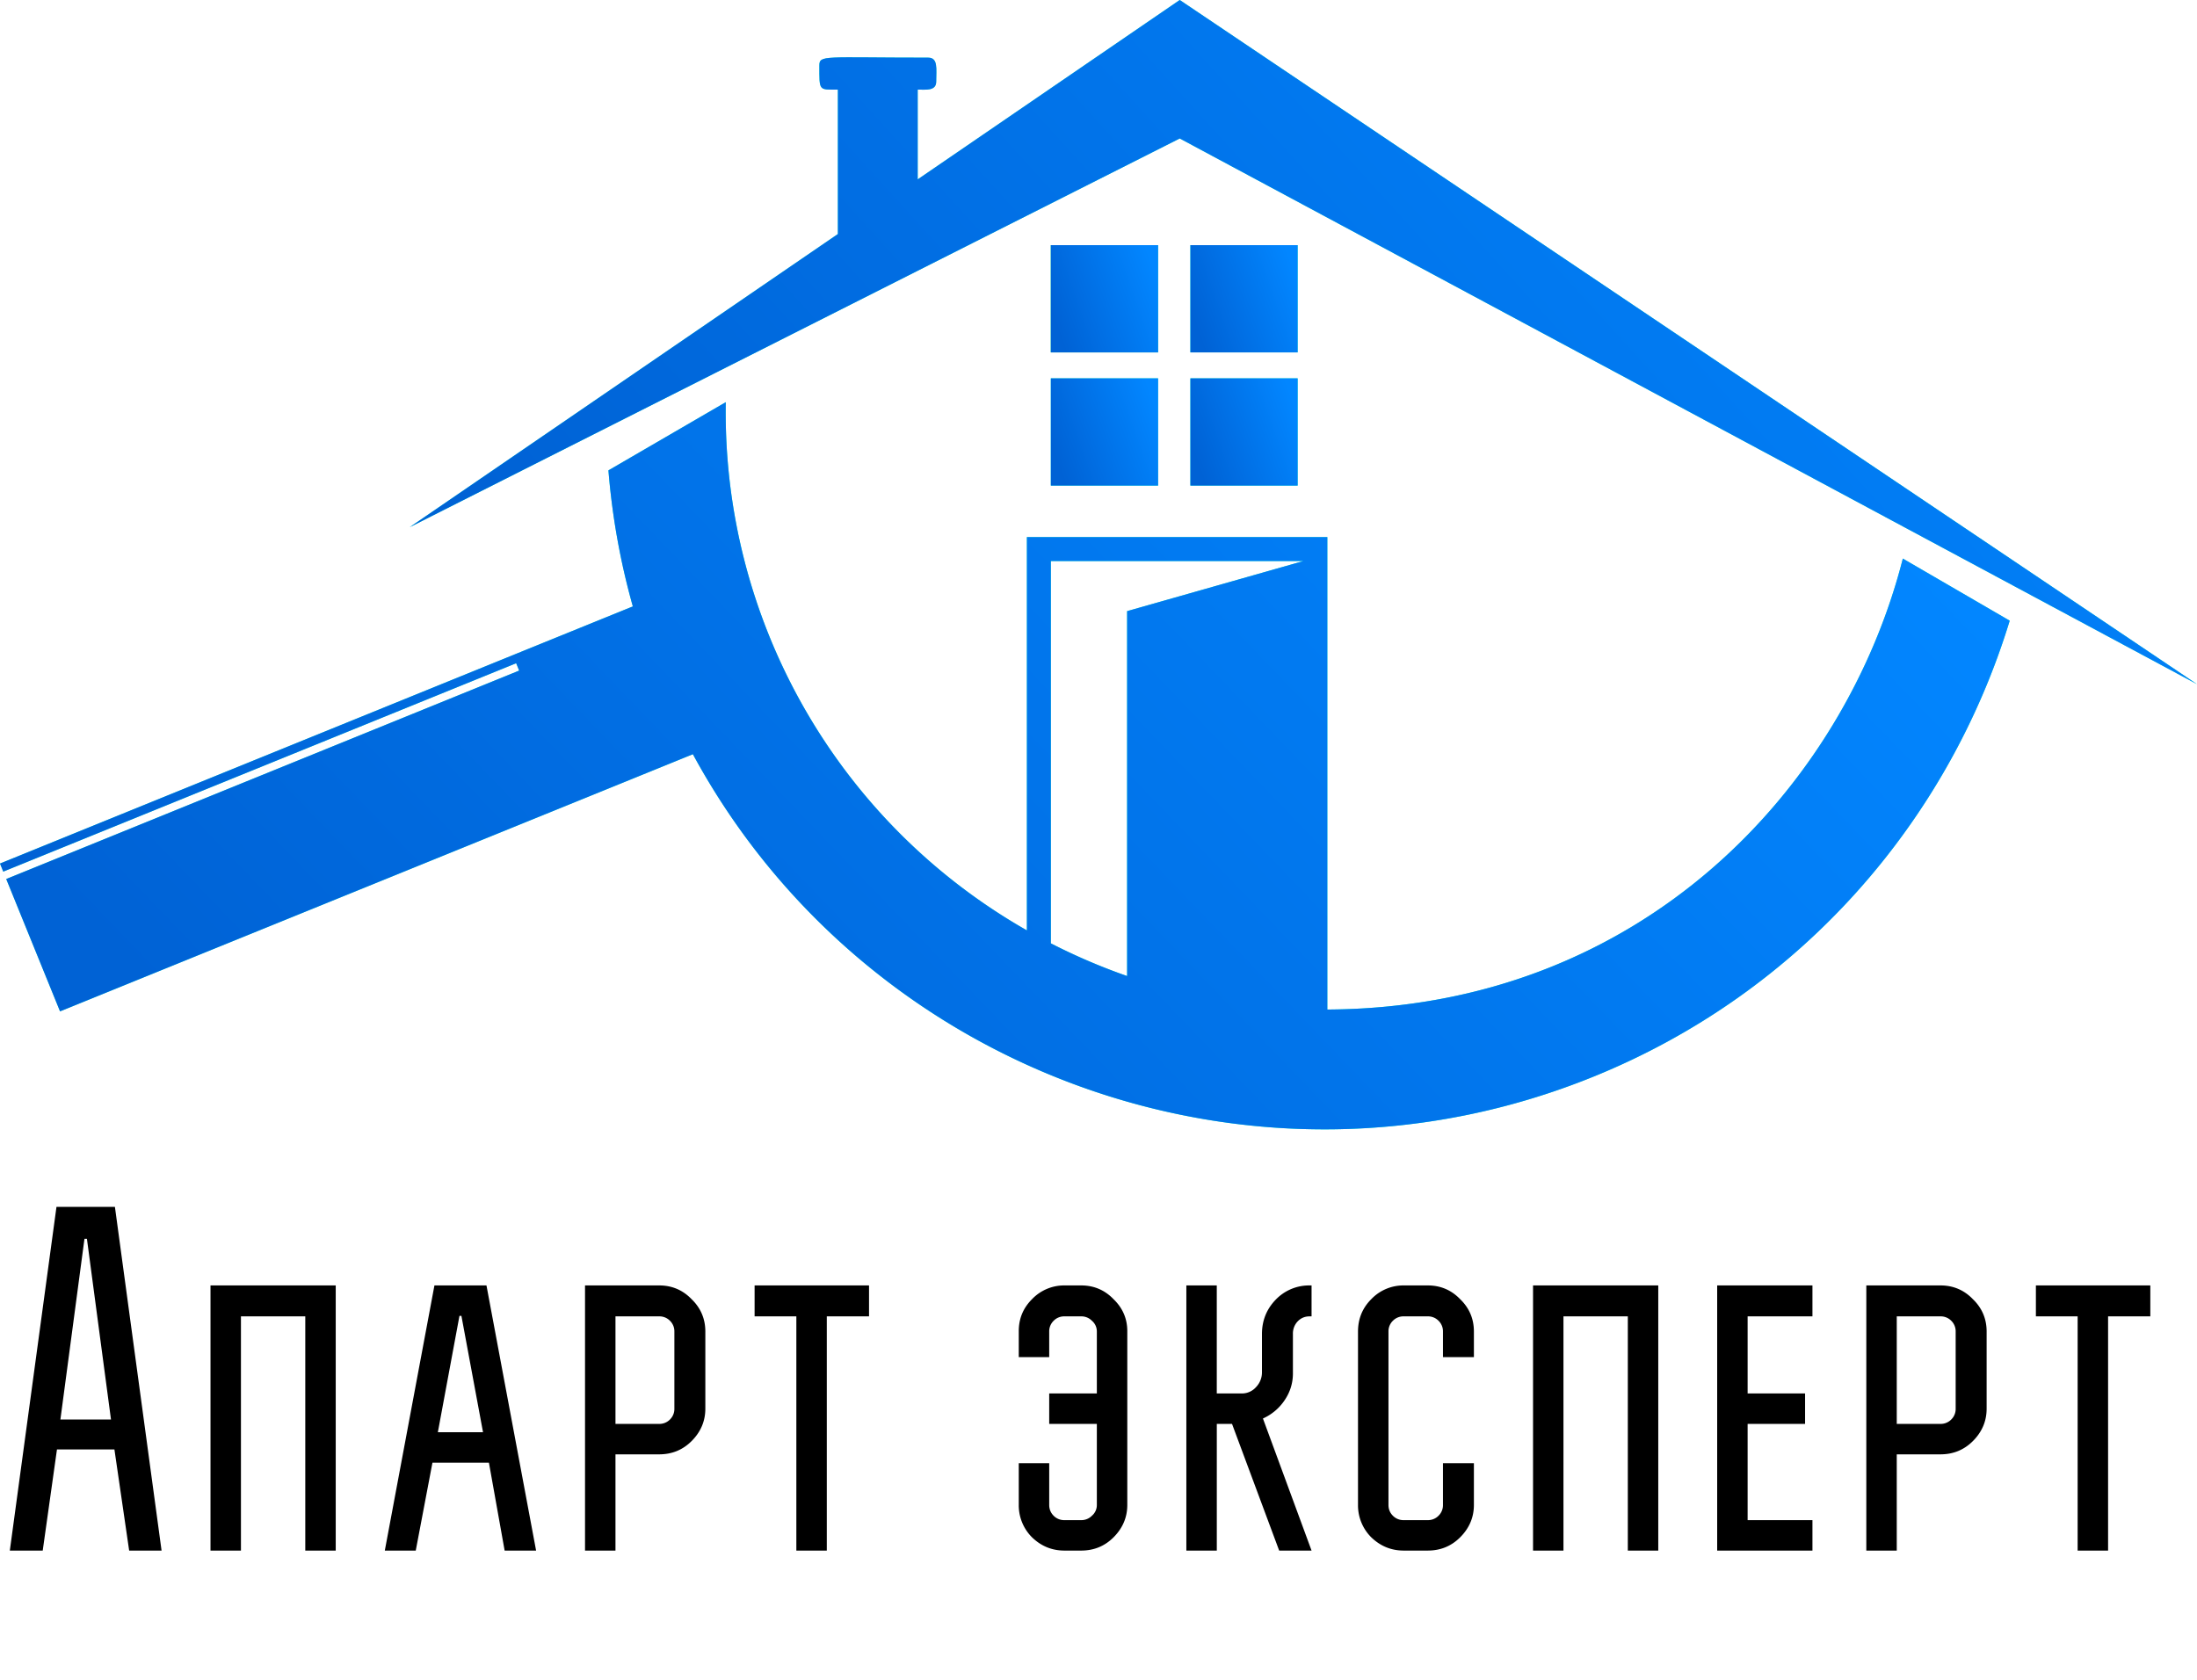
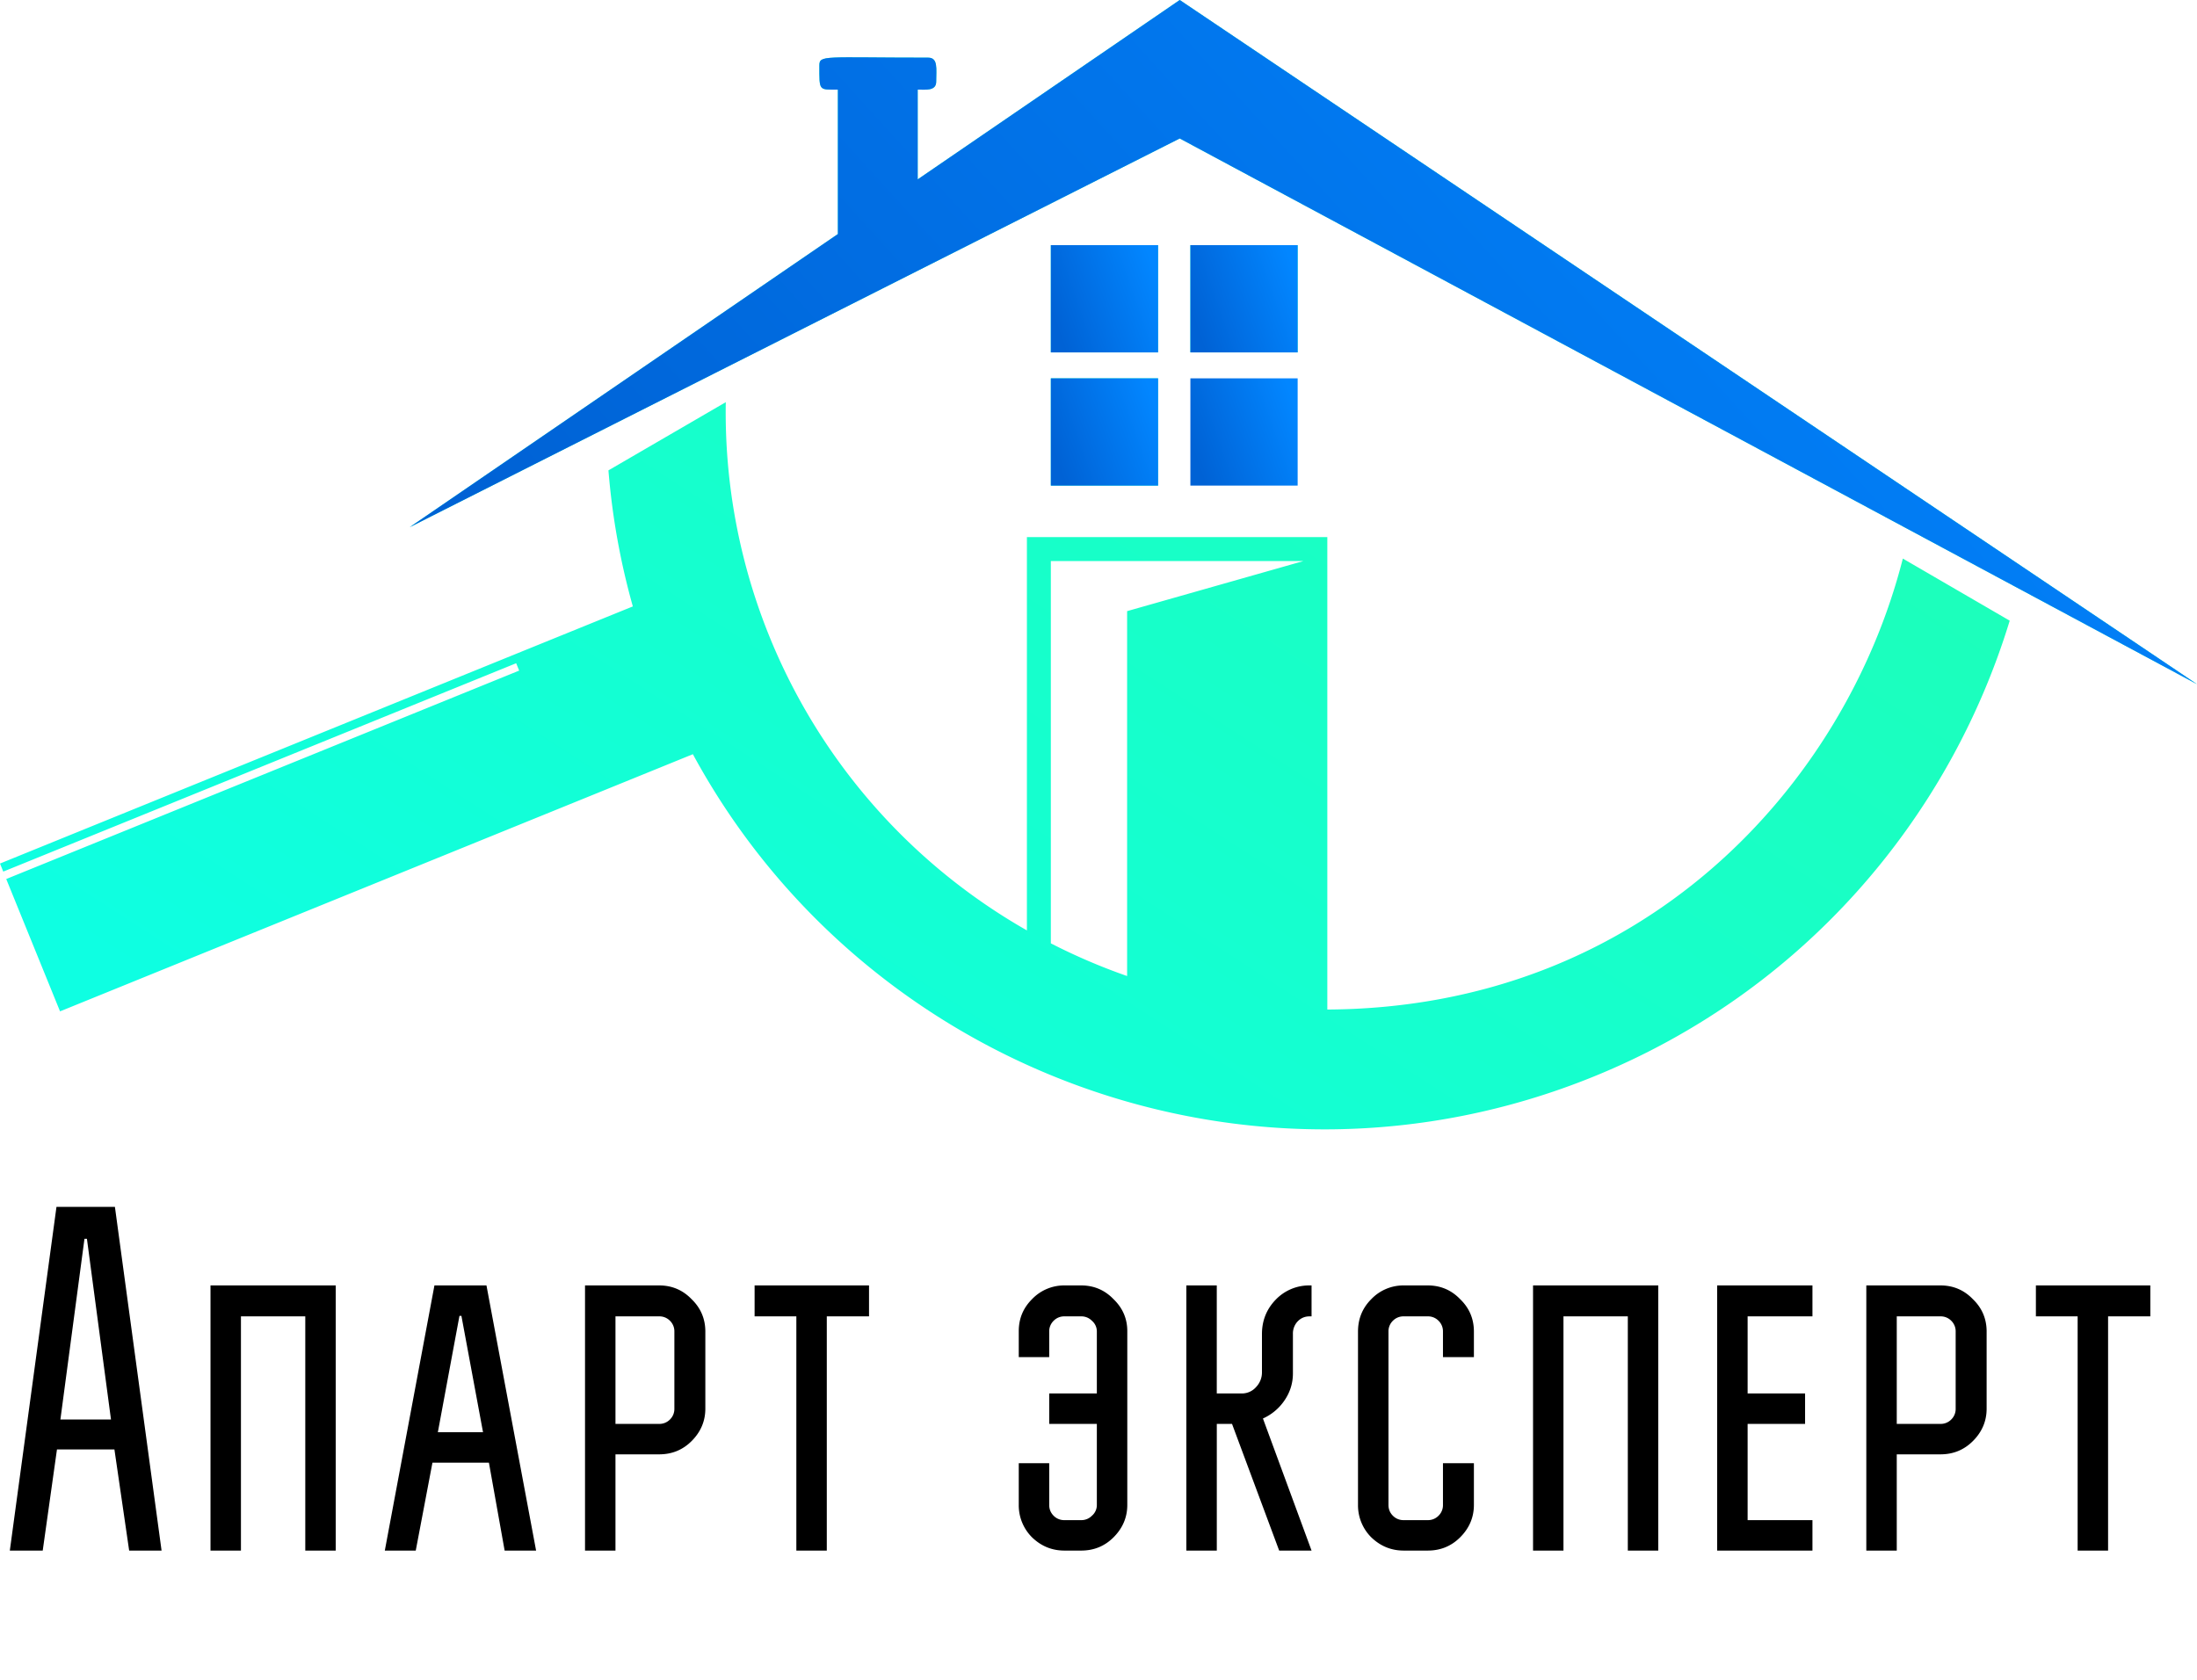
<svg xmlns="http://www.w3.org/2000/svg" width="85" height="65" fill="none">
  <path d="M51.353 39.064V20.782H39.73v15.22a23.066 23.066 0 0 1-11.65-20.44l-4.54 2.639a27.67 27.67 0 0 0 .944 5.265C24.321 23.53.164 33.348 0 33.415l.126.312 19.844-8.063.116.285L.241 34.014l2.082 5.121c.164-.067 24.321-9.882 24.484-9.951 6.646 12.262 21.635 17.845 34.851 12.474 8.05-3.272 13.736-9.915 16.096-17.641l-4.135-2.403c-2.236 8.79-10.056 17.39-22.267 17.45zM40.656 21.71h9.771l-6.82 1.938v14.12a23.297 23.297 0 0 1-2.951-1.265V21.71z" fill="url(#paint0_linear)" />
-   <path d="M51.353 39.064V20.782H39.73v15.22a23.066 23.066 0 0 1-11.65-20.44l-4.54 2.639a27.67 27.67 0 0 0 .944 5.265C24.321 23.53.164 33.348 0 33.415l.126.312 19.844-8.063.116.285L.241 34.014l2.082 5.121c.164-.067 24.321-9.882 24.484-9.951 6.646 12.262 21.635 17.845 34.851 12.474 8.05-3.272 13.736-9.915 16.096-17.641l-4.135-2.403c-2.236 8.79-10.056 17.39-22.267 17.45zM40.656 21.71h9.771l-6.82 1.938v14.12a23.297 23.297 0 0 1-2.951-1.265V21.71z" fill="url(#paint1_linear)" />
  <path d="M15.854 20.398l29.789-15.04L85 26.475 45.643 0 35.505 6.941V3.467c.315 0 .716.06.716-.31 0-.493.08-.926-.31-.926-4.058 0-4.21-.113-4.21.31 0 .992-.029.926.716.926v5.589L15.853 20.398z" fill="url(#paint2_linear)" />
  <path d="M15.854 20.398l29.789-15.04L85 26.475 45.643 0 35.505 6.941V3.467c.315 0 .716.06.716-.31 0-.493.08-.926-.31-.926-4.058 0-4.21-.113-4.21.31 0 .992-.029.926.716.926v5.589L15.853 20.398z" fill="url(#paint3_linear)" />
-   <path d="M44.806 9.486h-4.15v4.15h4.15v-4.15z" fill="#8BC53F" />
  <path d="M44.806 9.486h-4.15v4.15h4.15v-4.15z" fill="url(#paint4_linear)" />
  <path d="M44.806 9.486h-4.15v4.15h4.15v-4.15z" fill="url(#paint5_linear)" />
  <path d="M50.205 9.486h-4.15v4.15h4.15v-4.15z" fill="url(#paint6_linear)" />
  <path d="M50.205 9.486h-4.15v4.15h4.15v-4.15z" fill="url(#paint7_linear)" />
-   <path d="M50.205 14.64h-4.15v4.15h4.15v-4.15z" fill="url(#paint8_linear)" />
  <path d="M50.205 14.64h-4.15v4.15h4.15v-4.15z" fill="url(#paint9_linear)" />
  <path d="M44.806 14.64h-4.15v4.15h4.15v-4.15z" fill="url(#paint10_linear)" />
  <path d="M44.806 14.64h-4.15v4.15h4.15v-4.15z" fill="url(#paint11_linear)" />
  <path d="M1.653 60H.38l1.805-13.3h2.261L6.251 60H4.997l-.57-3.914H2.204L1.653 60zm1.71-12.065h-.095l-.931 6.992h1.957l-.931-6.992zM12.989 60h-1.178v-9.063H9.322V60H8.144V49.74h4.845V60zm4.787-9.082l-.836 4.503h1.748l-.836-4.503h-.076zM19.524 60l-.608-3.401h-2.185L16.085 60h-1.197l1.92-10.26h2.013L20.741 60h-1.217zm7.765-8.474v2.983c0 .481-.178.9-.532 1.254-.342.342-.76.513-1.254.513h-1.691V60h-1.178V49.74h2.869c.494 0 .912.177 1.254.532.354.342.532.76.532 1.254zm-3.477 3.572h1.69a.569.569 0 0 0 .419-.171.569.569 0 0 0 .17-.418v-2.983a.569.569 0 0 0-.17-.418.569.569 0 0 0-.418-.171h-1.691v4.161zm9.81-4.161h-1.634V60H30.81v-9.063h-1.615V49.74h4.427v1.197zm6.97 1.577h-1.177v-1.007c0-.481.17-.893.513-1.235a1.715 1.715 0 0 1 1.254-.532h.646c.494 0 .912.177 1.254.532.354.342.532.754.532 1.235v6.726c0 .481-.178.9-.532 1.254-.342.342-.76.513-1.254.513h-.646c-.482 0-.9-.171-1.254-.513a1.747 1.747 0 0 1-.513-1.254v-1.615h1.178v1.615c0 .165.057.304.17.418a.569.569 0 0 0 .419.171h.646a.569.569 0 0 0 .418-.171.541.541 0 0 0 .19-.418v-3.135h-1.843V53.92h1.843v-2.394a.541.541 0 0 0-.19-.418.569.569 0 0 0-.418-.171h-.646a.569.569 0 0 0-.418.171.569.569 0 0 0-.171.418v.988zm6.484-2.774v4.18h.97a.723.723 0 0 0 .55-.247.815.815 0 0 0 .228-.57v-1.482c0-.52.178-.963.532-1.33a1.79 1.79 0 0 1 1.311-.551h.076v1.197h-.076c-.19 0-.348.07-.475.209a.684.684 0 0 0-.17.475v1.52c0 .38-.108.728-.324 1.045a1.984 1.984 0 0 1-.836.703L50.743 60H49.49l-1.824-4.902h-.589V60h-1.178V49.74h1.178zm9.948 2.774h-1.197v-.988a.569.569 0 0 0-.17-.418.569.569 0 0 0-.419-.171h-.93a.569.569 0 0 0-.419.171.569.569 0 0 0-.17.418v6.707c0 .165.056.304.17.418a.569.569 0 0 0 .418.171h.931a.569.569 0 0 0 .418-.171.569.569 0 0 0 .171-.418v-1.615h1.197v1.615c0 .481-.177.9-.532 1.254-.342.342-.76.513-1.254.513h-.93c-.482 0-.9-.171-1.255-.513a1.747 1.747 0 0 1-.513-1.254v-6.707c0-.494.171-.912.513-1.254a1.715 1.715 0 0 1 1.254-.532h.931c.494 0 .912.177 1.254.532.355.342.532.76.532 1.254v.988zM64.157 60h-1.178v-9.063h-2.49V60h-1.177V49.74h4.845V60zm3.457-9.063v2.983h2.223v1.178h-2.223v3.724h2.508V60h-3.686V49.74h3.686v1.197h-2.508zm9.247.589v2.983c0 .481-.177.9-.532 1.254-.342.342-.76.513-1.254.513h-1.691V60h-1.178V49.74h2.869c.494 0 .912.177 1.254.532.355.342.532.76.532 1.254zm-3.477 3.572h1.69a.569.569 0 0 0 .419-.171.569.569 0 0 0 .17-.418v-2.983a.569.569 0 0 0-.17-.418.569.569 0 0 0-.418-.171h-1.691v4.161zm9.81-4.161H81.56V60h-1.178v-9.063h-1.615V49.74h4.427v1.197z" fill="#000" />
  <defs>
    <linearGradient id="paint0_linear" x1="14.111" y1="43.702" x2="42.049" y2=".554" gradientUnits="userSpaceOnUse">
      <stop stop-color="#0EFFE2" />
      <stop offset="1" stop-color="#1CFFBB" />
    </linearGradient>
    <linearGradient id="paint1_linear" x1="70.632" y1="17.427" x2="26.425" y2="59.936" gradientUnits="userSpaceOnUse">
      <stop stop-color="#0286FF" />
      <stop offset="1" stop-color="#0062D5" />
    </linearGradient>
    <linearGradient id="paint2_linear" x1="28.402" y1="26.476" x2="55.267" y2="-12.737" gradientUnits="userSpaceOnUse">
      <stop stop-color="#0EFFE2" />
      <stop offset="1" stop-color="#1CFFBB" />
    </linearGradient>
    <linearGradient id="paint3_linear" x1="78.666" y1="1.754" x2="37.229" y2="39.413" gradientUnits="userSpaceOnUse">
      <stop stop-color="#0286FF" />
      <stop offset="1" stop-color="#0062D5" />
    </linearGradient>
    <linearGradient id="paint4_linear" x1="41.409" y1="13.636" x2="45.255" y2="11.486" gradientUnits="userSpaceOnUse">
      <stop stop-color="#0EFFE2" />
      <stop offset="1" stop-color="#1CFFBB" />
    </linearGradient>
    <linearGradient id="paint5_linear" x1="44.425" y1="9.761" x2="40.375" y2="11.171" gradientUnits="userSpaceOnUse">
      <stop stop-color="#0286FF" />
      <stop offset="1" stop-color="#0062D5" />
    </linearGradient>
    <linearGradient id="paint6_linear" x1="46.808" y1="13.636" x2="50.655" y2="11.486" gradientUnits="userSpaceOnUse">
      <stop stop-color="#0EFFE2" />
      <stop offset="1" stop-color="#1CFFBB" />
    </linearGradient>
    <linearGradient id="paint7_linear" x1="49.825" y1="9.761" x2="45.774" y2="11.171" gradientUnits="userSpaceOnUse">
      <stop stop-color="#0286FF" />
      <stop offset="1" stop-color="#0062D5" />
    </linearGradient>
    <linearGradient id="paint8_linear" x1="46.808" y1="18.789" x2="50.654" y2="16.639" gradientUnits="userSpaceOnUse">
      <stop stop-color="#0EFFE2" />
      <stop offset="1" stop-color="#1CFFBB" />
    </linearGradient>
    <linearGradient id="paint9_linear" x1="49.825" y1="14.915" x2="45.775" y2="16.325" gradientUnits="userSpaceOnUse">
      <stop stop-color="#0286FF" />
      <stop offset="1" stop-color="#0062D5" />
    </linearGradient>
    <linearGradient id="paint10_linear" x1="41.409" y1="18.789" x2="45.255" y2="16.639" gradientUnits="userSpaceOnUse">
      <stop stop-color="#0EFFE2" />
      <stop offset="1" stop-color="#1CFFBB" />
    </linearGradient>
    <linearGradient id="paint11_linear" x1="44.425" y1="14.915" x2="40.375" y2="16.325" gradientUnits="userSpaceOnUse">
      <stop stop-color="#0286FF" />
      <stop offset="1" stop-color="#0062D5" />
    </linearGradient>
  </defs>
</svg>